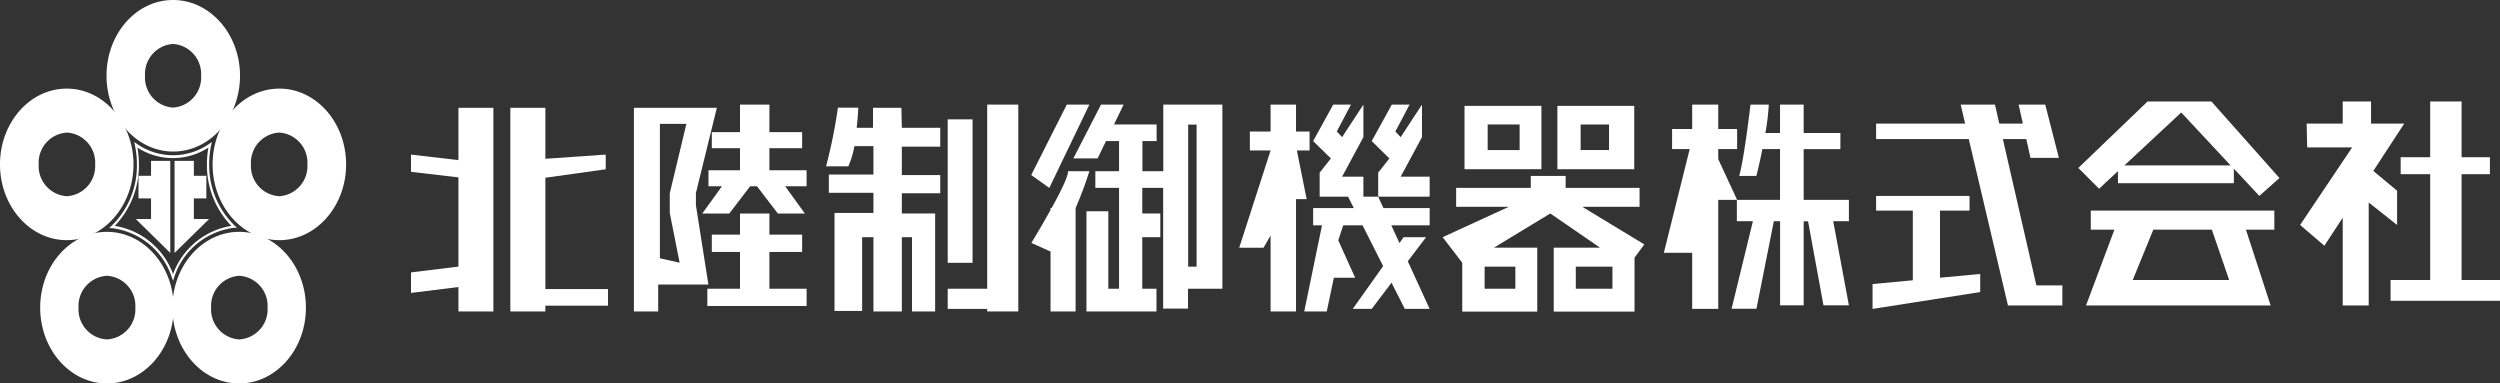
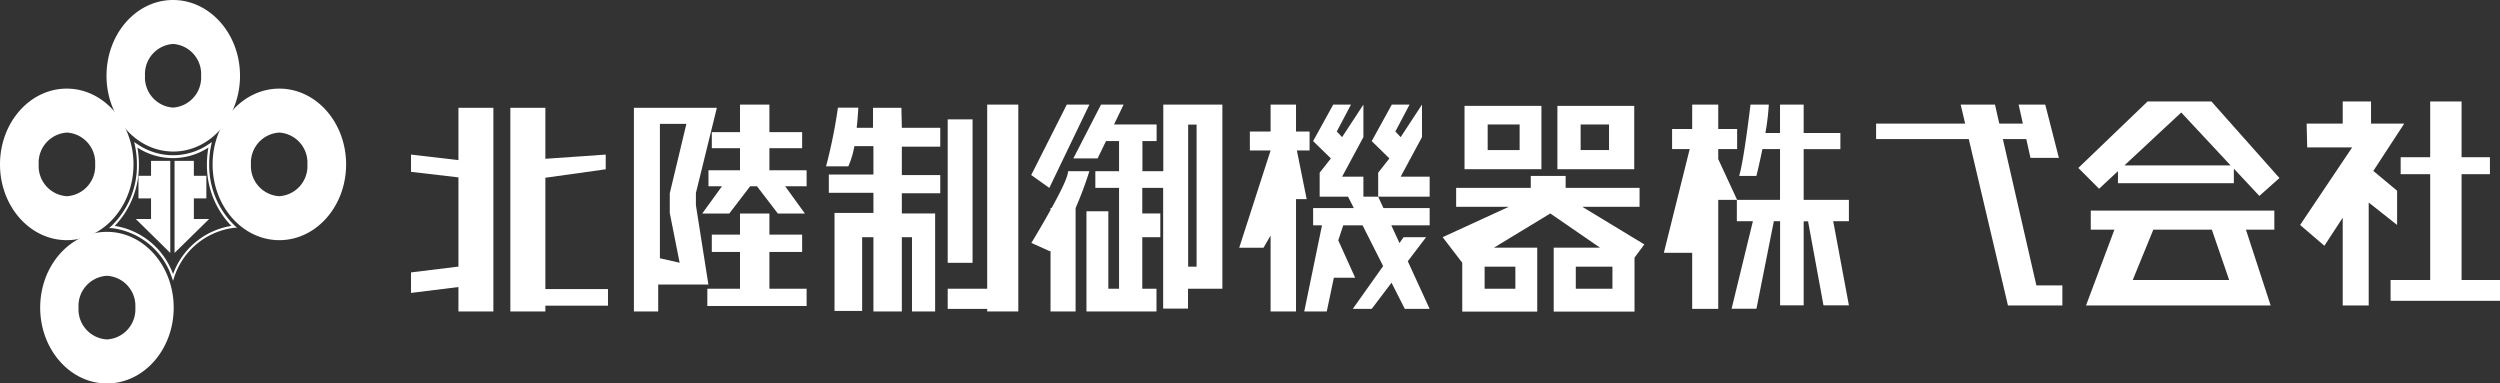
<svg xmlns="http://www.w3.org/2000/svg" width="352.06" height="53.99" viewBox="0 0 352.06 53.99">
  <rect x="0" y="0" width="352.06" height="53.99" fill="#333333" stroke="none" />
  <defs>
    <style>
      .cls-1 {
        fill: #fff;
      }
    </style>
  </defs>
  <g id="レイヤー_2" data-name="レイヤー 2">
    <g id="レイヤー_1-2" data-name="レイヤー 1">
      <g>
        <g>
          <g>
            <polygon class="cls-1" points="64.56 22.55 57.88 21.77 57.88 24.2 64.56 24.98 64.56 37.54 57.88 38.36 57.88 41.25 64.56 40.42 64.56 43.86 69.48 43.86 69.48 15.18 64.56 15.18 64.56 22.55" />
            <polygon class="cls-1" points="85.62 40.71 76.8 40.71 76.8 25.03 85.3 23.84 85.3 21.77 76.8 22.36 76.8 15.18 71.87 15.18 71.87 43.86 76.8 43.86 76.8 43.05 85.62 43.05 85.62 40.71" />
          </g>
          <g>
            <path class="cls-1" d="M98,28.89V27.18l2.95-12H89.27V43.86h3.42V40.07h7.07ZM95.71,37l-2.78-.63V17.44h3.73l-2.34,9.78V30Z" />
            <polygon class="cls-1" points="108.35 23.98 108.35 20.87 112.96 20.87 112.96 18.61 108.35 18.61 108.35 14.73 104.21 14.73 104.21 18.61 100.24 18.61 100.24 20.87 104.21 20.87 104.21 23.98 99.77 23.98 99.77 26.23 101.67 26.23 98.89 30.07 102.7 30.07 105.64 26.23 106.6 26.23 109.54 30.07 113.35 30.07 110.57 26.23 113.59 26.23 113.59 23.98 108.35 23.98" />
            <polygon class="cls-1" points="108.35 35.48 112.96 35.48 112.96 33.04 108.35 33.04 108.35 30.07 104.21 30.07 104.21 33.04 100.24 33.04 100.24 35.48 104.21 35.48 104.21 40.66 99.61 40.66 99.61 43.09 113.59 43.09 113.59 40.66 108.35 40.66 108.35 35.48" />
          </g>
          <g>
            <path class="cls-1" d="M126.94,15.18h-4V18h-2.3c.18-1.58.23-2.84.23-2.84H118a72,72,0,0,1-1.67,8.26h3.14a12.75,12.75,0,0,0,.85-2.84H123v4h-6.28v2.57H123v2.84h-5.48v13.8h3.89V33.4H123V43.86h4V33.4h1.43V43.86h3.26V30.06h-4.69V27.22h5.41V24.65h-5.41v-4h5.41V18h-5.41Z" />
            <rect class="cls-1" x="133.46" y="16.81" width="3.5" height="20.2" />
            <polygon class="cls-1" points="139.02 14.73 139.02 40.66 133.46 40.66 133.46 43.5 139.02 43.5 139.02 43.86 143.4 43.86 143.4 43.5 143.4 40.66 143.4 14.73 139.02 14.73" />
          </g>
          <g>
            <polygon class="cls-1" points="153.41 14.73 150.23 14.73 145.22 24.65 147.77 26.46 153.41 14.73" />
            <path class="cls-1" d="M153.41,24.11h-3c0,.83-1.14,3.05-2.32,5.19h-.15v.27c-1.33,2.4-2.7,4.64-2.7,4.64l2.63,1.18.07-.1v8.57h3.53V29.3h0A52.57,52.57,0,0,0,153.41,24.11Z" />
            <path class="cls-1" d="M168.51,14.73h-4.69v9.38h-2.94V19.87h2V17.53h-6l1.35-2.8h-3.18l-3.9,7.58h3.42l1.18-2.44h1.84v4.24h-3.34v2.35h3.34v14.2h-1.51V29.75H153V43.86h9.86v-3.2h-2V33.4h2.54V30.06h-2.54v-3.6h2.94v17h3.5V40.66h4.84V14.73Zm0,22.82h-1.19v-20h1.19Z" />
          </g>
          <g>
            <polygon class="cls-1" points="184.42 18.52 182.51 18.52 182.51 14.73 178.93 14.73 178.93 18.52 176.01 18.52 176.01 21.19 178.93 21.19 178.93 21.19 174.51 34.89 177.93 34.89 178.93 33.17 178.93 43.86 182.51 43.86 182.51 28.04 184.01 28.04 182.63 21.19 184.42 21.19 184.42 18.52" />
            <polygon class="cls-1" points="201.33 24.88 197.25 24.88 200.25 19.31 200.25 14.73 197.25 19.31 196.5 18.52 198.5 14.73 196 14.73 193.17 19.87 195.66 22.31 194.08 24.32 194.08 27.7 201.33 27.7 201.33 24.88" />
            <polygon class="cls-1" points="192 27.7 192 24.88 189 24.88 192 19.31 192 14.73 189 19.31 188.25 18.52 190.25 14.73 187.75 14.73 184.92 19.87 187.42 22.31 185.84 24.32 185.84 27.7 189.84 27.7 190.65 29.3 184.92 29.3 184.92 31.73 186.17 31.73 183.67 43.86 186.84 43.86 187.84 39.11 190.84 39.11 188.46 33.85 189.16 31.73 191.88 31.73 194.78 37.47 190.5 43.5 193.17 43.5 195.96 39.81 197.83 43.5 201.33 43.5 198.25 36.79 200.83 33.4 197.66 33.4 197.08 34.23 195.93 31.73 201.33 31.73 201.33 29.3 194.82 29.3 194.08 27.7 192 27.7" />
          </g>
          <path class="cls-1" d="M206.24,14.91v8.92h10.83V14.91ZM214,21.13h-4.5v-3.6H214Z" />
          <path class="cls-1" d="M219.32,14.91v8.92h10.82V14.91Zm7.27,6.22h-4v-3.6h4Z" />
          <path class="cls-1" d="M231.56,34.42l-8.74-5.3h8.07V26.46H220.48V24.78h-4.91v1.68H205.06v2.66h7.42l-9.32,4.28L205.92,37v6.88h10.56v-9h-6.1l7.94-4.82,7,4.82h-6.52v9h11.38v-7.6ZM213.4,40.66h-4.33V37.55h4.33Zm13.67,0h-5.16V37.55h5.16Z" />
          <g>
            <polygon class="cls-1" points="241.97 20.99 244.63 20.99 244.63 18.17 241.97 18.17 241.97 14.73 238.3 14.73 238.3 18.17 235.47 18.17 235.47 20.99 237.95 20.99 234.31 35.6 238.3 35.6 238.3 43.5 241.97 43.5 241.97 28.15 244.63 28.15 241.97 22.41 241.97 20.99" />
            <path class="cls-1" d="M254,21h5.17V18.73H254v-4h-3.33v4h-2.06a33.27,33.27,0,0,0,.48-4h-2.58s-.87,7.52-1.59,10.05h2.42s.42-1.66.85-3.79h2.48v7.16h-6.08v3h2.26l-3,12.33h3.5l2.45-12.33h.88V43H254V31.17h.62L256.79,43h3.58l-2.21-11.85h2.21v-3H254Z" />
            <polygon class="cls-1" points="282.05 19.58 285.35 19.58 285.94 22.23 289.94 22.23 288.02 14.73 284.27 14.73 284.87 17.41 281.55 17.41 280.94 14.73 276.11 14.73 276.74 17.41 264.2 17.41 264.2 19.58 277.25 19.58 282.77 43.02 290.43 43.02 290.43 40.19 286.77 40.19 282.05 19.58" />
-             <polygon class="cls-1" points="273.2 29.66 277.36 29.66 277.36 27.59 264.2 27.59 264.2 29.66 269.37 29.66 269.37 39.47 263.7 40 263.7 43.5 278.86 41.13 278.86 38.58 273.2 39.11 273.2 29.66" />
            <path class="cls-1" d="M302.43,14.29l-9.75,9.36,2.92,2.93,2.66-2.48v1.7h16.32V23.75l3.59,3.84L321,25.07l-9.58-10.78Zm-3.26,9,8-7.45,6.95,7.45Z" />
            <path class="cls-1" d="M294.43,32.34h3.33l-4,10.68h26l-3.48-10.68h4V29.66H294.43Zm8.81,0h8.24l2.44,7.09H300.34Z" />
            <polygon class="cls-1" points="337.57 26.86 334.22 24.07 338.57 17.41 333.9 17.41 333.9 14.29 329.91 14.29 329.91 17.41 324.83 17.41 324.91 20.76 331.24 20.76 323.91 31.68 327.33 34.61 329.91 30.66 329.91 43.02 333.57 43.02 333.57 28.52 337.57 31.68 337.57 26.86" />
            <polygon class="cls-1" points="346.65 39.43 346.65 24.53 350.64 24.53 350.64 22.14 346.65 22.14 346.65 14.29 342.23 14.29 342.23 22.14 338.07 22.14 338.07 24.53 342.23 24.53 342.23 39.43 336.65 39.43 336.65 42.36 352.06 42.36 352.06 39.43 346.65 39.43" />
          </g>
        </g>
        <g>
          <g>
            <g>
              <g>
                <path class="cls-1" d="M24.37,0C19.18,0,15,4.78,15,10.67s4.21,10.67,9.4,10.67,9.4-4.78,9.4-10.67S29.56,0,24.37,0Zm0,15.15a4.24,4.24,0,0,1-3.95-4.48,4.24,4.24,0,0,1,3.95-4.48,4.24,4.24,0,0,1,3.95,4.48A4.24,4.24,0,0,1,24.37,15.15Z" />
                <path class="cls-1" d="M9.4,12.48C4.21,12.48,0,17.26,0,23.15S4.21,33.82,9.4,33.82,18.8,29,18.8,23.15,14.59,12.48,9.4,12.48Zm0,15.15a4.24,4.24,0,0,1-3.95-4.48,4.24,4.24,0,0,1,4-4.48,4.24,4.24,0,0,1,3.95,4.48A4.24,4.24,0,0,1,9.4,27.63Z" />
                <path class="cls-1" d="M15.06,32.65c-5.19,0-9.4,4.78-9.4,10.67S9.87,54,15.06,54s9.4-4.78,9.4-10.67S20.25,32.65,15.06,32.65Zm0,15.15a4.24,4.24,0,0,1-4-4.48,4.24,4.24,0,0,1,4-4.48,4.24,4.24,0,0,1,4,4.48A4.24,4.24,0,0,1,15.06,47.8Z" />
-                 <path class="cls-1" d="M33.68,32.65c-5.19,0-9.4,4.78-9.4,10.67S28.49,54,33.68,54s9.4-4.78,9.4-10.67S38.87,32.65,33.68,32.65Zm0,15.15a4.24,4.24,0,0,1-3.95-4.48,4.24,4.24,0,0,1,3.95-4.48,4.24,4.24,0,0,1,4,4.48A4.24,4.24,0,0,1,33.68,47.8Z" />
              </g>
              <polygon class="cls-1" points="19.5 24.76 21.27 24.76 21.27 22.65 23.98 22.65 23.98 35.62 19.12 30.84 21.27 30.84 21.27 27.94 19.5 27.94 19.5 24.76" />
              <polygon class="cls-1" points="29.06 24.76 27.3 24.76 27.3 22.65 24.58 22.65 24.58 35.62 29.45 30.84 27.3 30.84 27.3 27.94 29.06 27.94 29.06 24.76" />
            </g>
            <path class="cls-1" d="M39.34,12.48c-5.19,0-9.4,4.78-9.4,10.67s4.21,10.67,9.4,10.67,9.4-4.78,9.4-10.67S44.53,12.48,39.34,12.48Zm0,15.15a4.24,4.24,0,0,1-4-4.48,4.24,4.24,0,0,1,4-4.48,4.24,4.24,0,0,1,3.95,4.48A4.24,4.24,0,0,1,39.34,27.63Z" />
          </g>
          <path class="cls-1" d="M24.37,39.54l-.15-.41a10.18,10.18,0,0,0-8.46-7l-.4,0,.31-.29a11.8,11.8,0,0,0,3.61-8.66,12.69,12.69,0,0,0-.28-2.7L18.9,20l.34.23a8.89,8.89,0,0,0,10.26,0l.34-.23-.1.43a12.69,12.69,0,0,0-.28,2.7,11.8,11.8,0,0,0,3.61,8.66l.31.29-.4,0a10.18,10.18,0,0,0-8.46,7Zm-8.21-7.73a10.5,10.5,0,0,1,8.21,6.79,10.52,10.52,0,0,1,8.21-6.79,12.29,12.29,0,0,1-3.44-8.66,13.31,13.31,0,0,1,.21-2.37,9.17,9.17,0,0,1-10,0,13.31,13.31,0,0,1,.21,2.37A12.29,12.29,0,0,1,16.16,31.81Z" />
        </g>
      </g>
    </g>
  </g>
</svg>